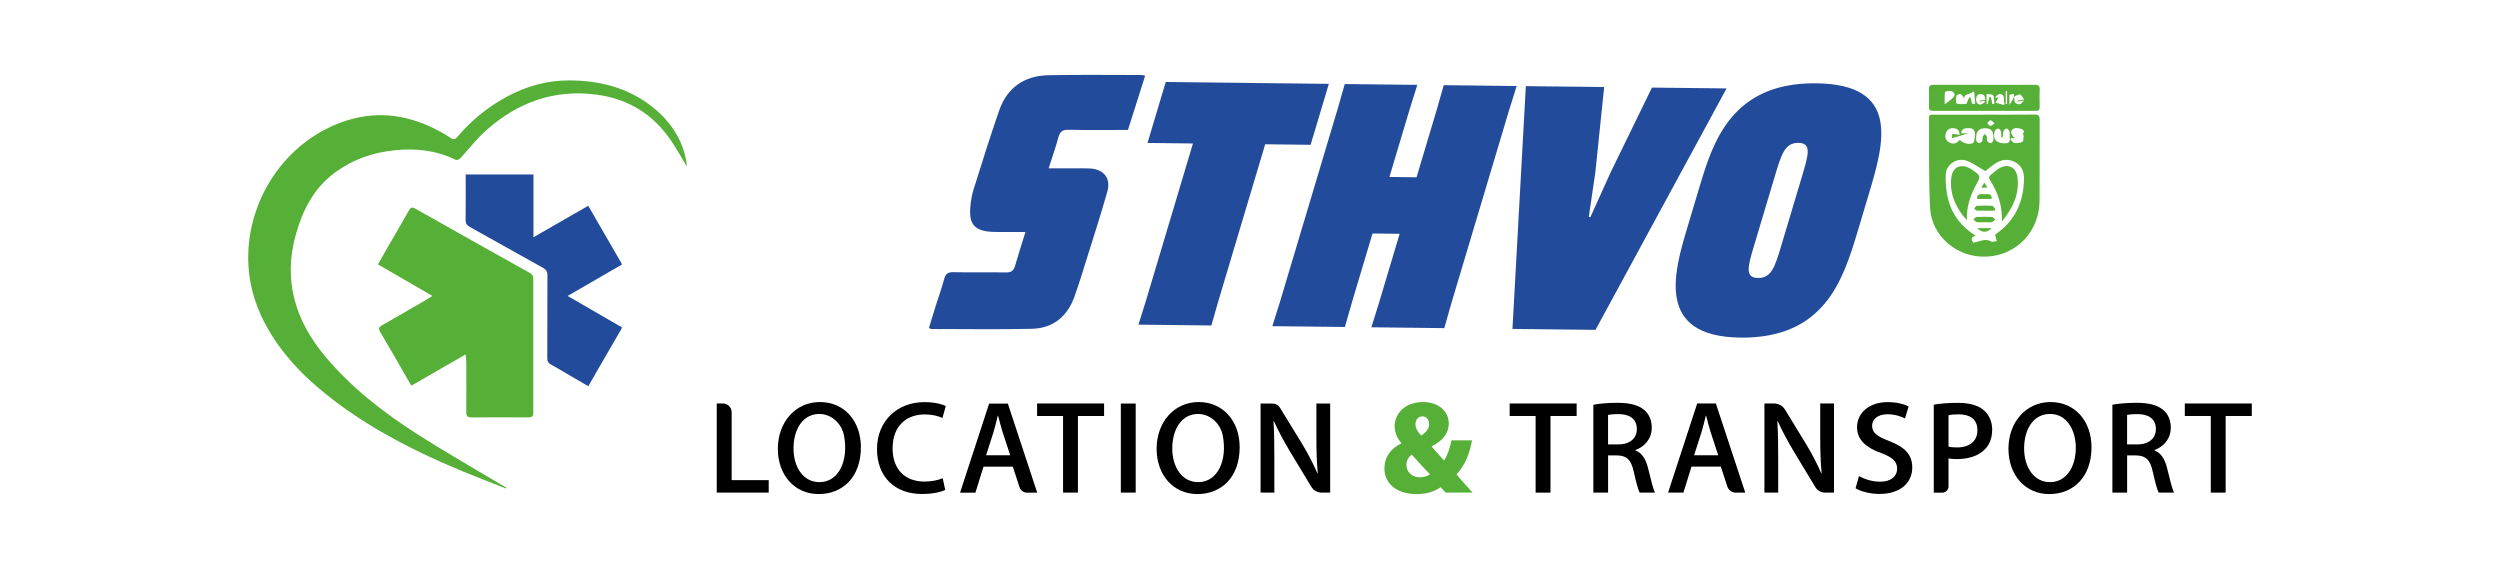
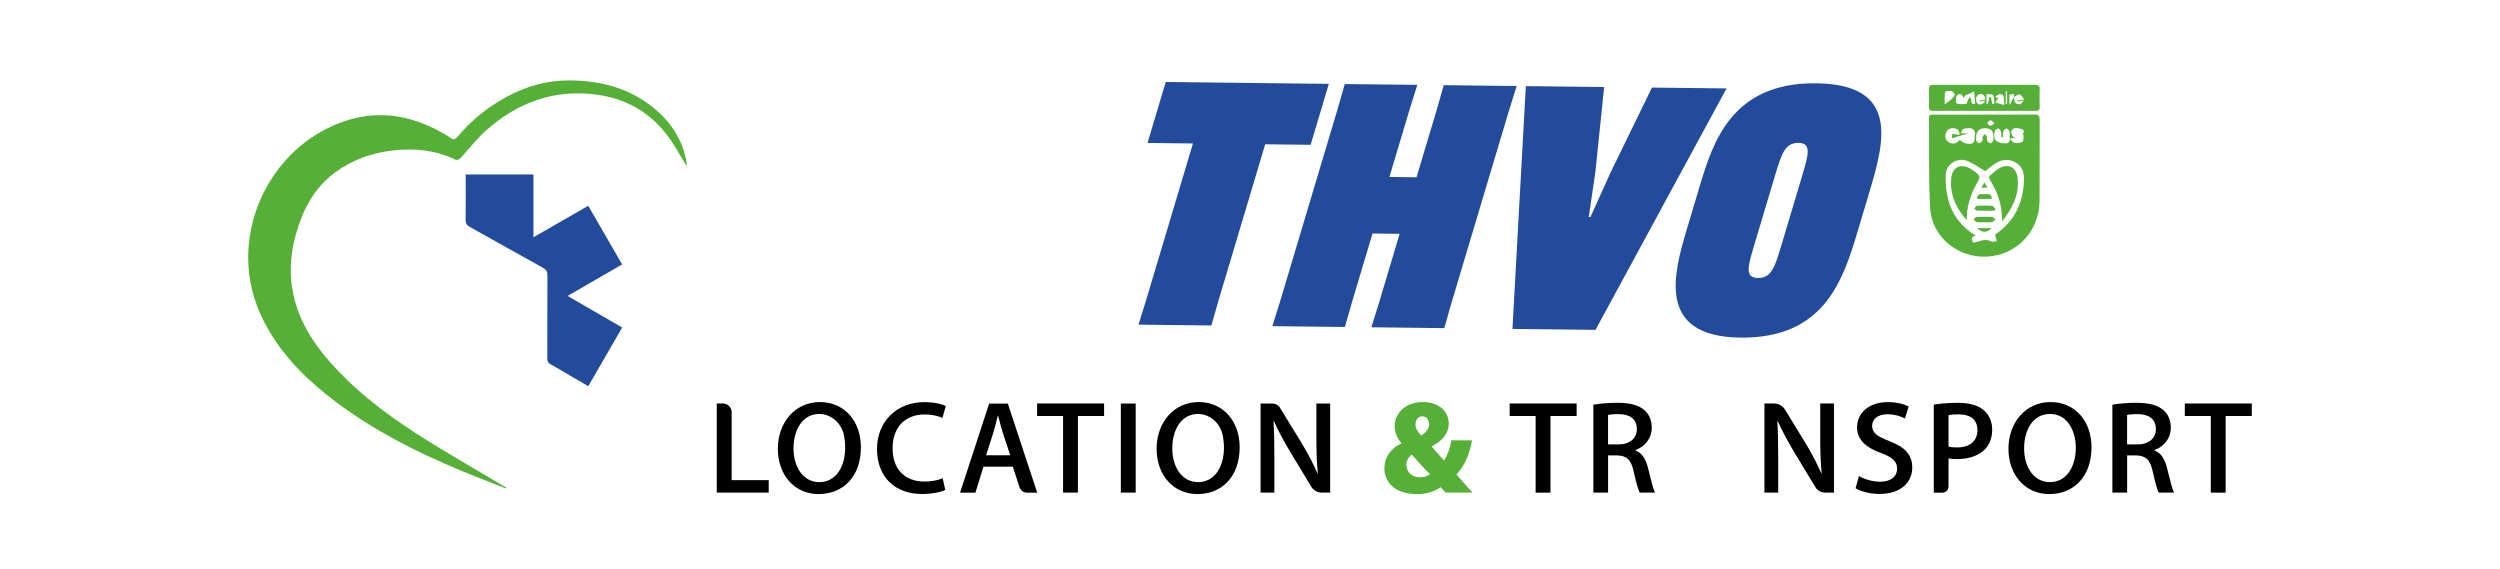
<svg xmlns="http://www.w3.org/2000/svg" id="Calque_2" data-name="Calque 2" viewBox="0 0 624 142">
  <defs>
    <style>
      .cls-1 {
        fill: #224b9b;
      }

      .cls-1, .cls-2, .cls-3, .cls-4 {
        stroke-width: 0px;
      }

      .cls-3 {
        fill: #56b037;
      }

      .cls-4 {
        fill: #fff;
      }
    </style>
  </defs>
  <g id="Calque_2-2" data-name="Calque 2">
    <rect class="cls-4" width="624" height="142" />
    <g>
      <g>
        <path class="cls-3" d="m126.29,121.93c-3.66-1.45-7.34-2.85-10.97-4.35-11.06-4.59-21.71-9.95-31.34-17.15-6.74-5.04-12.73-10.8-17-18.16-2.86-4.93-4.63-10.19-4.97-15.93-.92-15.62,8.83-31.35,24.72-36.32,7.94-2.48,15.53-1.22,22.78,2.64,1.02.54,2.04,1.11,2.99,1.77.73.51,1.15.35,1.68-.28,3.43-4.08,7.5-7.38,12.19-9.94,4.86-2.65,10.07-4.14,15.58-4.14,7.68,0,14.89,1.8,21.02,6.72,4.92,3.94,7.91,8.99,8.51,14.81-1.55-2.47-3.11-5.49-5.17-8.13-4.38-5.63-10.24-8.88-17.35-9.84-10.69-1.44-19.85,1.97-27.73,9.01-2.31,2.06-4.2,4.58-6.32,6.85-.25.27-.87.54-1.12.42-4.89-2.4-10.03-2.96-15.39-2.39-5.44.57-10.41,2.3-14.82,5.57-5.23,3.87-8,9.27-9.72,15.38-3.25,11.54-.17,21.53,7.31,30.49,6.5,7.78,14.43,13.91,22.89,19.34,7.08,4.55,14.42,8.7,21.65,13.03.23.14.46.26.69.38-.03.08-.07.15-.1.23Z" />
-         <path class="cls-3" d="m116.24,88.45c-4.62,2.66-9.04,5.2-13.57,7.81-.66-1.14-1.27-2.21-1.89-3.27-1.96-3.39-3.89-6.79-5.89-10.15-.5-.83-.33-1.21.47-1.66,3.65-2.06,7.27-4.18,10.9-6.28.48-.28.93-.58,1.66-1.04-4.62-2.68-9.04-5.24-13.59-7.87.91-1.59,1.75-3.08,2.6-4.55,1.71-2.97,3.46-5.93,5.14-8.92.43-.76.78-.9,1.57-.45,9.53,5.38,19.07,10.74,28.62,16.07.66.37.85.82.85,1.54-.02,11.1-.02,22.2,0,33.3,0,.98-.34,1.21-1.26,1.21-4.72-.04-9.44-.04-14.15,0-.99,0-1.33-.31-1.32-1.3.04-4.15.02-8.31,0-12.46,0-.58-.09-1.16-.16-1.96Z" />
        <path class="cls-1" d="m155.29,81.76c-2.86,4.94-5.63,9.73-8.46,14.64-1.87-1.09-3.65-2.13-5.43-3.17-1.31-.76-2.6-1.56-3.94-2.28-.65-.35-.86-.78-.86-1.51.03-6.9,0-13.81.04-20.71,0-.93-.29-1.42-1.09-1.87-6.11-3.38-12.18-6.83-18.29-10.22-.76-.42-1.05-.88-1.04-1.76.05-3.74.02-7.49.02-11.33h16.91v15.67c4.67-2.68,9.11-5.23,13.67-7.86,2.82,4.88,5.62,9.73,8.46,14.64-4.53,2.62-8.97,5.19-13.61,7.87,4.64,2.68,9.08,5.25,13.61,7.87Z" />
      </g>
      <g>
        <g>
          <path class="cls-3" d="m495.29,28.61c4.2,0,8.39.02,12.59-.02.96,0,1.23.32,1.22,1.25-.03,6.79.03,13.57-.03,20.36-.07,7.49-5.62,13.47-13.14,13.85-7.62.39-13.79-5.33-14.16-11.97-.4-7.04-.23-14.12-.28-21.18-.02-2.61-.33-2.27,2.29-2.28,3.84-.01,7.68,0,11.51,0Zm.26,14.11c-1.68-.96-3.1-2.05-4.7-2.61-2.43-.85-5.09.91-5.2,3.47-.09,2.07.11,4.22.62,6.22.97,3.85,3.33,6.83,6.88,9.05-1.29.29-1.15.92-.62,1.72,1.5-.23,2.93-1.17,4.51-.29.33.18.9-.06,1.35-.11-.13-.48-.25-.96-.42-1.61-.02.02.17-.12.36-.25,4.66-3.3,6.74-7.93,6.86-13.52.04-1.74-.46-3.35-2.13-4.27-1.74-.95-3.47-.77-5.09.32-.92.62-1.76,1.35-2.43,1.87Zm-6.44-9.05c-.02-1.2-.59-1.58-1.43-1.67-.95-.1-1.67.31-1.98,1.2-.32.91-.14,1.78.74,2.3,1.06.63,1.98.32,2.73-.61.65.81,2.45,1.38,3.32.78.42-.29.35-1.3.48-1.99.03-.15,0-.32-.02-.48-.13-.94-.73-1.24-1.61-1.22-.86.02-1.69.05-1.85,1.3h1.77c-1.47.45-2.68.82-4.05,1.23.03-.5.05-.83.07-1.11.64.09,1.16.17,1.83.26Zm6.32-1.67q-2.19.07-2.18,2.28c0,.28-.08.6.03.83.13.26.44.64.65.62.31-.03.7-.29.85-.56.16-.28,0-.72.12-1.05.08-.26.35-.45.54-.67.16.23.4.44.47.69.09.34-.06.77.1,1.05.15.27.56.53.87.55.2.01.53-.37.63-.64.11-.32.04-.71.04-1.07q0-2.08-2.11-2.02Zm4.49,2.26c-.13,0-.26,0-.39,0-.02-.49.03-.99-.1-1.45-.08-.3-.41-.72-.65-.73-.28-.02-.76.29-.85.55-.63,1.98.22,3.05,2.25,3.15,1.11.06,1.57-.26,1.44-1.38-.06-.51.08-1.06-.05-1.55-.08-.32-.48-.77-.75-.77-.27,0-.68.41-.79.73-.15.44-.09.96-.11,1.44Zm3.41.21h-1.38l-.2.27c.35.33.67.9,1.05.95.66.08,1.45-.01,2.02-.32.28-.15.22-.96.27-1.48.01-.16-.23-.4-.17-.48.61-.92-.18-1.19-.73-1.32-.8-.19-1.79-.3-2.18.67-.14.35.21.99.49,1.39.16.23.61.25.83.33Zm-5.49-3.67c-.47-.39-.75-.81-1.01-.79-.28.02-.54.43-.81.68.24.26.45.68.73.74.25.05.58-.31,1.09-.62Z" />
          <path class="cls-3" d="m495.39,21.18c4.16,0,8.31.02,12.47-.02.93,0,1.3.25,1.25,1.22-.07,1.43-.04,2.87,0,4.31.02.71-.24,1-.98.99-8.55-.01-17.1-.01-25.66,0-.71,0-1.02-.24-1-.97.03-1.48.06-2.96,0-4.43-.04-.95.39-1.12,1.22-1.12,4.24.03,8.47.01,12.71.01Zm7.3,3.02c.15-1.47-.78-.34-1.14-.59v2.64c.5-.89.83-1.49,1.17-2.08.07.49,0,1.08.25,1.44.21.29.81.44,1.22.41.26-.01.49-.46.96-.93-.79.14-1.17.2-1.55.27-.01-.09-.02-.17-.04-.26.45-.07.89-.13,1.69-.25-.46-.58-.75-1.25-1.09-1.28-.47-.04-.99.4-1.49.63Zm-9.94-1.27c-.13-.02-.25-.03-.38-.05-.48.92-2.63.21-1.99,2.27-.09-.25-.04-.49-.13-.63-.27-.39-.53-.88-.92-1.04-.25-.1-.98.25-1.03.5-.13.61-.17,1.75.07,1.83.72.27,1.6.21,2.39.11.2-.03.31-.69.49-1.05.1-.22.25-.41.37-.61.83.32-.09,2.07,1.39,1.62-.09-1.06-.17-2.01-.26-2.97Zm-7.34,3.1c.74-.55,1.25-.87,1.68-1.28.33-.31.76-.72.78-1.11.02-.31-.48-.86-.81-.92-.52-.09-1.54.08-1.58.27-.16.96-.08,1.97-.08,3.03Zm13.46-1.79c-.23.39-.52.88-.81,1.38.71.19,1.43.39,2.14.58.05-.12.09-.25.14-.37-.49-.75.42-2.17-1.15-2.36-.35-.04-.76.42-1.15.65.07.12.15.23.22.35.3-.11.6-.23.6-.23Zm-3.33.67c-.04-.93-.43-1.47-1.23-1.43-.74.04-1.08.56-1.08,1.33,0,.78.38,1.28,1.1,1.28.38,0,.76-.43,1.14-.66-.07-.1-.13-.2-.2-.3-.37.08-.73.17-1.1.25-.02-.08-.03-.17-.05-.25.44-.07.88-.14,1.42-.22Zm.31-1.43v2.48c.1,0,.19,0,.29,0l.45-1.81c.11.02.22.04.33.07.13.59.25,1.18.38,1.77l.5-.08c-.09-.73,0-1.55-.33-2.14-.18-.32-1.09-.22-1.62-.29Zm5.12-.71c-.11,0-.23.02-.34.03v3.14c.11,0,.23,0,.34,0v-3.16Z" />
          <path class="cls-3" d="m490.94,54.99c-2.72-3.01-4.35-6.47-3.9-10.6.3-2.78,2.47-3.69,4.89-2.22.14.08.27.17.4.26,2.1,1.48,2.1,1.53.89,3.73-1.5,2.73-2.4,5.62-2.29,8.84Z" />
          <path class="cls-3" d="m499.69,55.27c.11-3.99-1.05-7.25-2.95-10.27-.33-.53-.39-.92.13-1.33.69-.54,1.32-1.17,2.06-1.62,2.28-1.37,4.35-.33,4.65,2.31.46,4.12-1.14,7.52-3.89,10.9Z" />
          <path class="cls-3" d="m495.39,55.46c-.68,0-1.36.07-2.02-.03-.3-.05-.53-.45-.8-.69.27-.2.54-.57.82-.58,1.27-.06,2.55-.06,3.81,0,.29.02.56.39.84.6-.29.24-.55.62-.87.68-.57.11-1.19.03-1.78.03h0Z" />
          <path class="cls-3" d="m497.81,52.59c-1.47,0-2.94.02-4.4-.02-.22,0-.43-.34-.64-.51.21-.24.41-.67.63-.69,1.27-.07,2.56-.09,3.83,0,.3.02.56.56.84.86-.08.12-.17.25-.25.37Z" />
          <path class="cls-3" d="m493.46,49.65c.03-1.57,1.17-1.13,1.97-1.17.79-.04,1.75-.2,1.71,1.17h-3.68Z" />
          <path class="cls-3" d="m493.51,56.94h3.58c-1.07,1.21-2.44,1.2-3.58,0Z" />
          <path class="cls-3" d="m495.3,45.57c.29.47.49.78.76,1.23-.55.03-.93.04-1.53.07.29-.49.48-.82.77-1.3Z" />
          <g>
-             <path class="cls-1" d="m231.86,81.86c.55-1.8,1.11-3.64,1.68-5.47.72-2.27,1.52-4.51,2.15-6.8.34-1.24.91-1.68,2.22-1.65,4.4.09,8.8-.02,13.2.06,1.33.03,1.91-.48,2.26-1.67.77-2.69,1.63-5.35,2.58-8.43-1.85,0-3.39,0-4.93,0-1.19,0-2.39.03-3.58-.04-4.14-.26-5.58-1.87-5.26-6.04.12-1.55.38-3.13.85-4.61,2.06-6.57,4.11-13.15,6.37-19.65,2-5.72,6.3-8.67,12.31-8.79,7.73-.15,15.46-.05,23.19-.05.23,0,.47.08.93.17-1.44,4.55-2.85,9-4.29,13.54-4.99,0-9.89.07-14.78-.04-1.55-.04-2.21.45-2.6,1.93-.65,2.46-1.52,4.86-2.42,7.69,2.2,0,4.05,0,5.9,0,1.45,0,2.89-.02,4.34.04,3.51.15,5.36,2.42,4.41,5.79-1.59,5.6-3.39,11.14-5.12,16.69-.99,3.17-1.96,6.34-3.07,9.47-1.78,4.99-5.34,7.95-10.68,8.07-8.35.19-16.72.05-25.07.05-.11,0-.22-.09-.55-.24Z" />
+             <path class="cls-1" d="m231.86,81.86Z" />
            <g>
              <path class="cls-1" d="m315.79,36.02l-11.67,39.05-1.76,6.17-18.2-.21,1.93-6.17,11.67-39.05-11.34-.13,4.55-15.21,40.71.46-4.55,15.21-11.34-.13Z" />
              <path class="cls-1" d="m378.56,21.47l-1.93,6.17-14.38,48.09-1.76,6.17-18.2-.21,1.93-6.17,5.13-17.16-6.77-.08-5.13,17.16-1.76,6.17-18.11-.2,1.93-6.17,14.38-48.09,1.76-6.17,18.11.2-1.93,6.17-5.03,16.82,6.77.08,5.03-16.82,1.76-6.17,18.2.21Z" />
              <path class="cls-1" d="m380.85,21.5l19.55.22-2.2,21.26-1.64,11.18h.42s5.03-11.13,5.03-11.13l10.32-21.17,18.62.21-32.71,60.26-20.73-.23,3.34-60.6Z" />
              <path class="cls-1" d="m434.35,84.26c-21.07-.24-16.58-16.13-13.27-27.2l3.16-10.56c3.31-11.07,8.01-25.94,29.08-25.71,21.07.24,16.96,14.86,13.24,27.29l-2.83,9.47c-3.69,12.34-8.31,26.96-29.39,26.72Zm3.54-23.2c-1.62,5.41-2.48,8.28.91,8.32,3.39.04,4.24-2.84,5.86-8.24l5.13-17.16c1.59-5.32,2.48-8.28-.91-8.32-3.38-.04-4.27,2.92-5.86,8.24l-5.13,17.16Z" />
            </g>
          </g>
        </g>
        <g>
          <path class="cls-2" d="m178.93,100.71h1.51c1.2,0,2.18.98,2.18,2.18v16.93s0,.02.02.02h9.21s.02,0,.02.02v3.07s0,.02-.02.02h-12.93s-.02,0-.02-.02v-22.2s0-.02.02-.02Z" />
          <path class="cls-2" d="m214.88,111.61c0,7.5-4.56,11.71-10.55,11.71s-10.18-4.73-10.18-11.31,4.33-11.66,10.5-11.66,10.23,4.83,10.23,11.26Zm-16.82.32c0,4.6,2.38,8.41,6.46,8.41,4.96,0,7.32-5.55,6.14-11.64-.62-3.22-3.49-5.67-6.75-5.35-3.84.37-5.85,4.16-5.85,8.58Z" />
          <path class="cls-2" d="m235.94,122.27s0,.02-.01.02c-.99.49-3.11,1.01-5.79,1.01-6.82,0-11.24-4.29-11.24-11.22s4.99-11.71,11.82-11.71c2.68,0,4.53.55,5.34.97,0,0,.01.01,0,.03l-.82,2.93s-.02.02-.03.01c-1.05-.48-2.54-.87-4.36-.87-4.74,0-8.06,2.98-8.06,8.48,0,5.06,2.94,8.28,7.98,8.28,1.67,0,3.39-.33,4.5-.83.01,0,.02,0,.03.01l.63,2.89Z" />
          <path class="cls-2" d="m245.48,116.48l-2.01,6.47s-.01.02-.02.02h-3.79s-.03-.01-.02-.03l7.25-22.2s.01-.01.02-.01h4.63s.02,0,.02.01l7.32,22.2s0,.03-.02.03h-2.5c-.86,0-1.63-.55-1.89-1.37l-1.67-5.11s-.01-.01-.02-.01h-7.28s-.02,0-.02.02Zm6.64-2.84s.03-.01.02-.03l-1.88-5.73c-.44-1.4-.8-2.86-1.14-4.14h-.07c-.32,1.3-.66,2.79-1.07,4.12l-1.85,5.75s0,.03.02.03h5.97Z" />
          <path class="cls-2" d="m265.32,103.83h-6.44s-.02,0-.02-.02v-3.08s0-.02.02-.02h16.68s.02,0,.02.02v3.08s0,.02-.02.02h-6.49s-.02,0-.02.02v19.08s0,.02-.02.02h-3.67s-.02,0-.02-.02v-19.08s0-.02-.02-.02Z" />
          <path class="cls-2" d="m283.47,100.74v22.2s0,.02-.02.02h-3.67s-.02,0-.02-.02v-22.2s0-.02.02-.02h3.67s.02,0,.02.02Z" />
          <path class="cls-2" d="m309.42,111.61c0,7.5-4.56,11.71-10.55,11.71s-10.18-4.73-10.18-11.31,4.33-11.66,10.5-11.66,10.23,4.83,10.23,11.26Zm-16.82.32c0,4.6,2.38,8.41,6.46,8.41,4.96,0,7.32-5.55,6.14-11.64-.62-3.22-3.49-5.67-6.75-5.35-3.84.37-5.85,4.16-5.85,8.58Z" />
          <path class="cls-2" d="m314.64,122.94v-22.2s0-.02.02-.02h2.97c.75,0,1.45.39,1.84,1.03l5.53,9.03c1.51,2.5,2.81,5.01,3.84,7.39l.08-.03c-.28-2.96-.35-5.78-.35-9.19v-8.21s0-.02.02-.02h3.4s.02,0,.02.02v22.2s0,.02-.02.02h-2.11c-1.05,0-2.03-.55-2.57-1.45l-5.31-8.78c-1.45-2.46-2.93-5.12-4.03-7.61l-.1.03c.17,2.87.21,5.73.21,9.39v8.4s0,.02-.02.02h-3.4s-.02,0-.02-.02Z" />
          <path class="cls-3" d="m360.85,122.96c-.43-.43-.85-.88-1.24-1.37-1.27.91-3.26,1.74-5.96,1.74-5.79,0-8.1-3.29-8.1-6.32s1.62-5.04,4.21-6.35v-.12c-.89-.92-1.66-2.56-1.66-4.16,0-2.87,2.32-6.03,7.08-6.03,3.68,0,6.43,2.09,6.43,5.39,0,2.22-1.31,4.17-4.21,5.64l-.02.14c1.04,1.14,2.14,2.48,3.08,3.41.87-1.34,1.54-3.34,1.81-5.03h5.15c-.59,3.34-1.76,6.25-3.87,8.53,1.3,1.5,2.63,3.04,4.01,4.53h-6.69Zm-3.93-4.61c-1.39-1.33-2.95-3.13-4.54-4.88-.8.62-1.34,1.43-1.34,2.55,0,1.65,1.25,3.12,3.4,3.12,1.08,0,1.97-.36,2.48-.79Zm-3.62-12.53c0,.96.42,1.86,1.46,2.91,1.37-1.03,1.95-1.8,1.95-2.86,0-.93-.55-1.95-1.68-1.95s-1.72.94-1.72,1.9Z" />
          <path class="cls-2" d="m383.29,103.83h-6.48v-3.12h16.72v3.12h-6.53v19.13h-3.71v-19.13Z" />
          <path class="cls-2" d="m397.7,101.02c1.52-.29,3.73-.48,5.97-.48,3.15,0,5.27.55,6.74,1.8,1.19,1,1.87,2.54,1.87,4.4,0,2.88-1.92,4.83-4.09,5.59v.09c1.64.61,2.6,2.16,3.15,4.37.71,2.88,1.3,5.31,1.74,6.17h-3.82c-.35-.64-.87-2.5-1.49-5.27-.64-2.94-1.74-3.96-4.14-4.02h-2.25v9.29h-3.68v-21.94Zm3.68,9.91h2.56c2.85,0,4.62-1.52,4.62-3.83,0-2.56-1.82-3.73-4.57-3.74-1.32,0-2.18.11-2.62.22v7.35Z" />
-           <path class="cls-2" d="m422.2,116.46l-2.02,6.5h-3.83l7.27-22.25h4.66l7.34,22.25h-2.38c-.95,0-1.79-.61-2.09-1.51l-1.63-4.98h-7.31Zm6.67-2.82l-1.89-5.76c-.44-1.4-.8-2.86-1.14-4.14h-.07c-.32,1.3-.66,2.79-1.07,4.12l-1.86,5.78h6.03Z" />
          <path class="cls-2" d="m440.4,122.96v-22.25h2.42c1.11,0,2.14.58,2.71,1.52l5.23,8.54c1.51,2.5,2.81,5.01,3.84,7.39l.08-.03c-.28-2.96-.35-5.78-.35-9.19v-8.23h3.44v22.25h-2.21c-1,0-1.94-.53-2.45-1.38l-5.35-8.85c-1.45-2.46-2.93-5.12-4.03-7.61l-.1.03c.17,2.87.21,5.73.21,9.39v8.42h-3.44Z" />
          <path class="cls-2" d="m463.99,118.81c1.3.77,3.26,1.42,5.3,1.42,2.7,0,4.23-1.31,4.23-3.26,0-1.79-1.15-2.85-4.02-3.9-3.66-1.3-5.98-3.25-5.98-6.42,0-3.59,3-6.28,7.67-6.28,2.37,0,4.1.52,5.21,1.09l-.92,3c-.78-.42-2.31-1.06-4.37-1.06-2.72,0-3.83,1.5-3.83,2.87,0,1.81,1.31,2.68,4.31,3.83,3.84,1.48,5.71,3.38,5.71,6.59,0,3.53-2.64,6.6-8.24,6.6-2.29,0-4.71-.66-5.91-1.42l.86-3.07Z" />
          <path class="cls-2" d="m482.67,101c1.45-.25,3.4-.45,6.01-.45,2.92,0,5.07.63,6.46,1.83,1.29,1.08,2.11,2.79,2.11,4.84s-.64,3.77-1.85,4.96c-1.6,1.62-4.1,2.41-6.96,2.41-.79,0-1.51-.04-2.09-.17v6.98c0,.87-.7,1.57-1.57,1.57h-2.11v-21.96Zm3.68,10.47c.55.15,1.25.21,2.11.21,3.17,0,5.1-1.57,5.1-4.31s-1.83-3.95-4.75-3.95c-1.16,0-2.01.1-2.46.2v7.85Z" />
          <path class="cls-2" d="m522.04,111.61c0,7.5-4.56,11.71-10.55,11.71s-10.18-4.73-10.18-11.31,4.33-11.66,10.5-11.66,10.23,4.83,10.23,11.26Zm-16.82.32c0,4.6,2.38,8.41,6.46,8.41s6.44-3.81,6.44-8.59c0-4.27-2.15-8.43-6.42-8.43s-6.48,3.95-6.48,8.61Z" />
          <path class="cls-2" d="m527.25,101.02c1.52-.29,3.73-.48,5.97-.48,3.15,0,5.27.55,6.74,1.8,1.19,1,1.87,2.54,1.87,4.4,0,2.88-1.92,4.83-4.09,5.59v.09c1.64.61,2.6,2.16,3.15,4.37.71,2.88,1.3,5.31,1.74,6.17h-3.82c-.35-.64-.87-2.5-1.49-5.27-.64-2.94-1.74-3.96-4.14-4.02h-2.25v9.29h-3.68v-21.94Zm3.68,9.91h2.56c2.85,0,4.62-1.52,4.62-3.83,0-2.56-1.82-3.73-4.57-3.74-1.32,0-2.18.11-2.62.22v7.35Z" />
          <path class="cls-2" d="m551.81,103.83h-6.48v-3.12h16.72v3.12h-6.53v19.13h-3.71v-19.13Z" />
        </g>
      </g>
    </g>
  </g>
</svg>